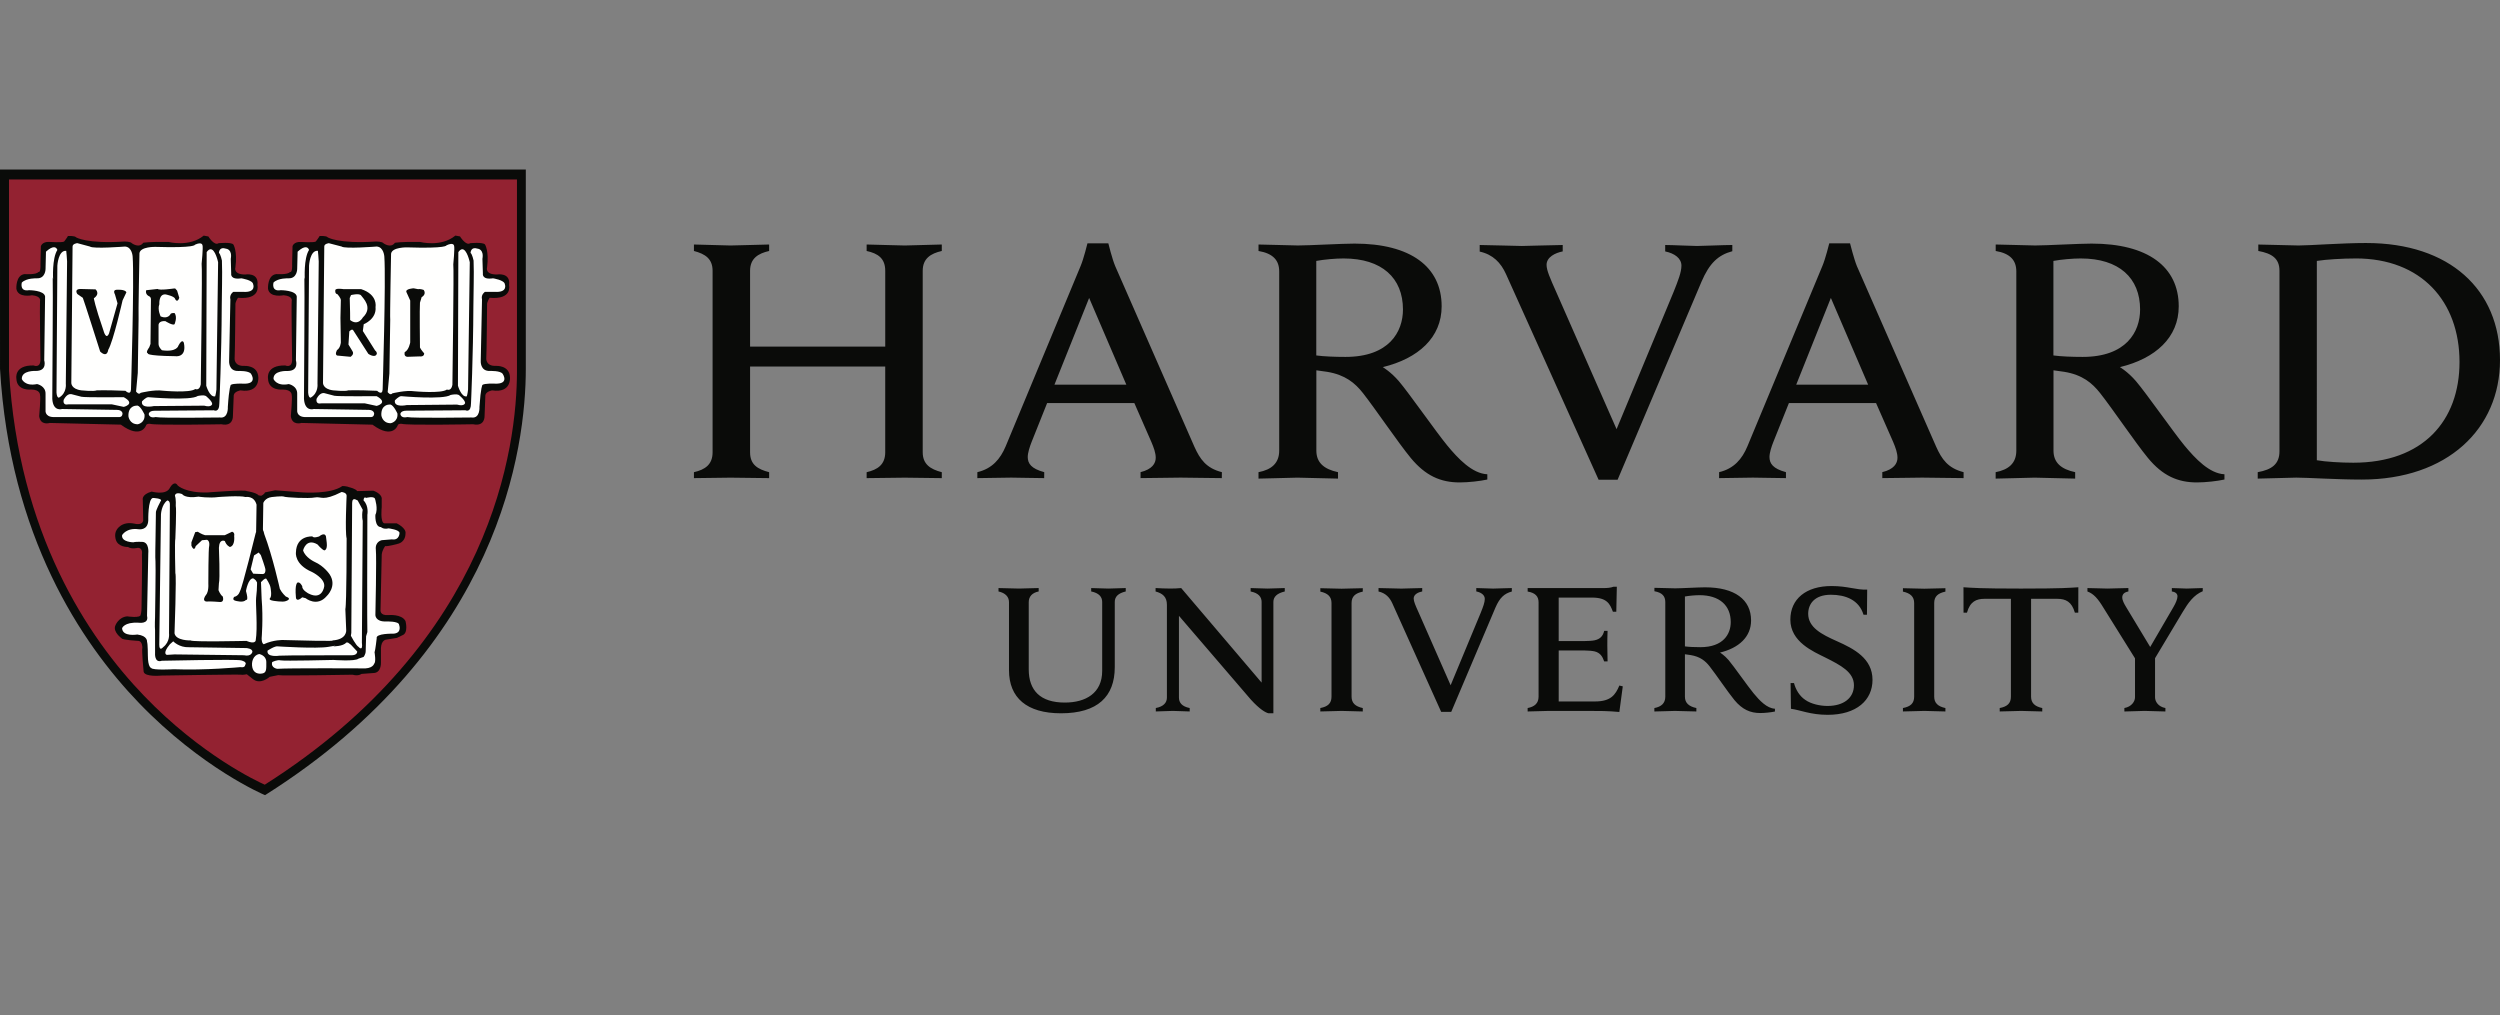
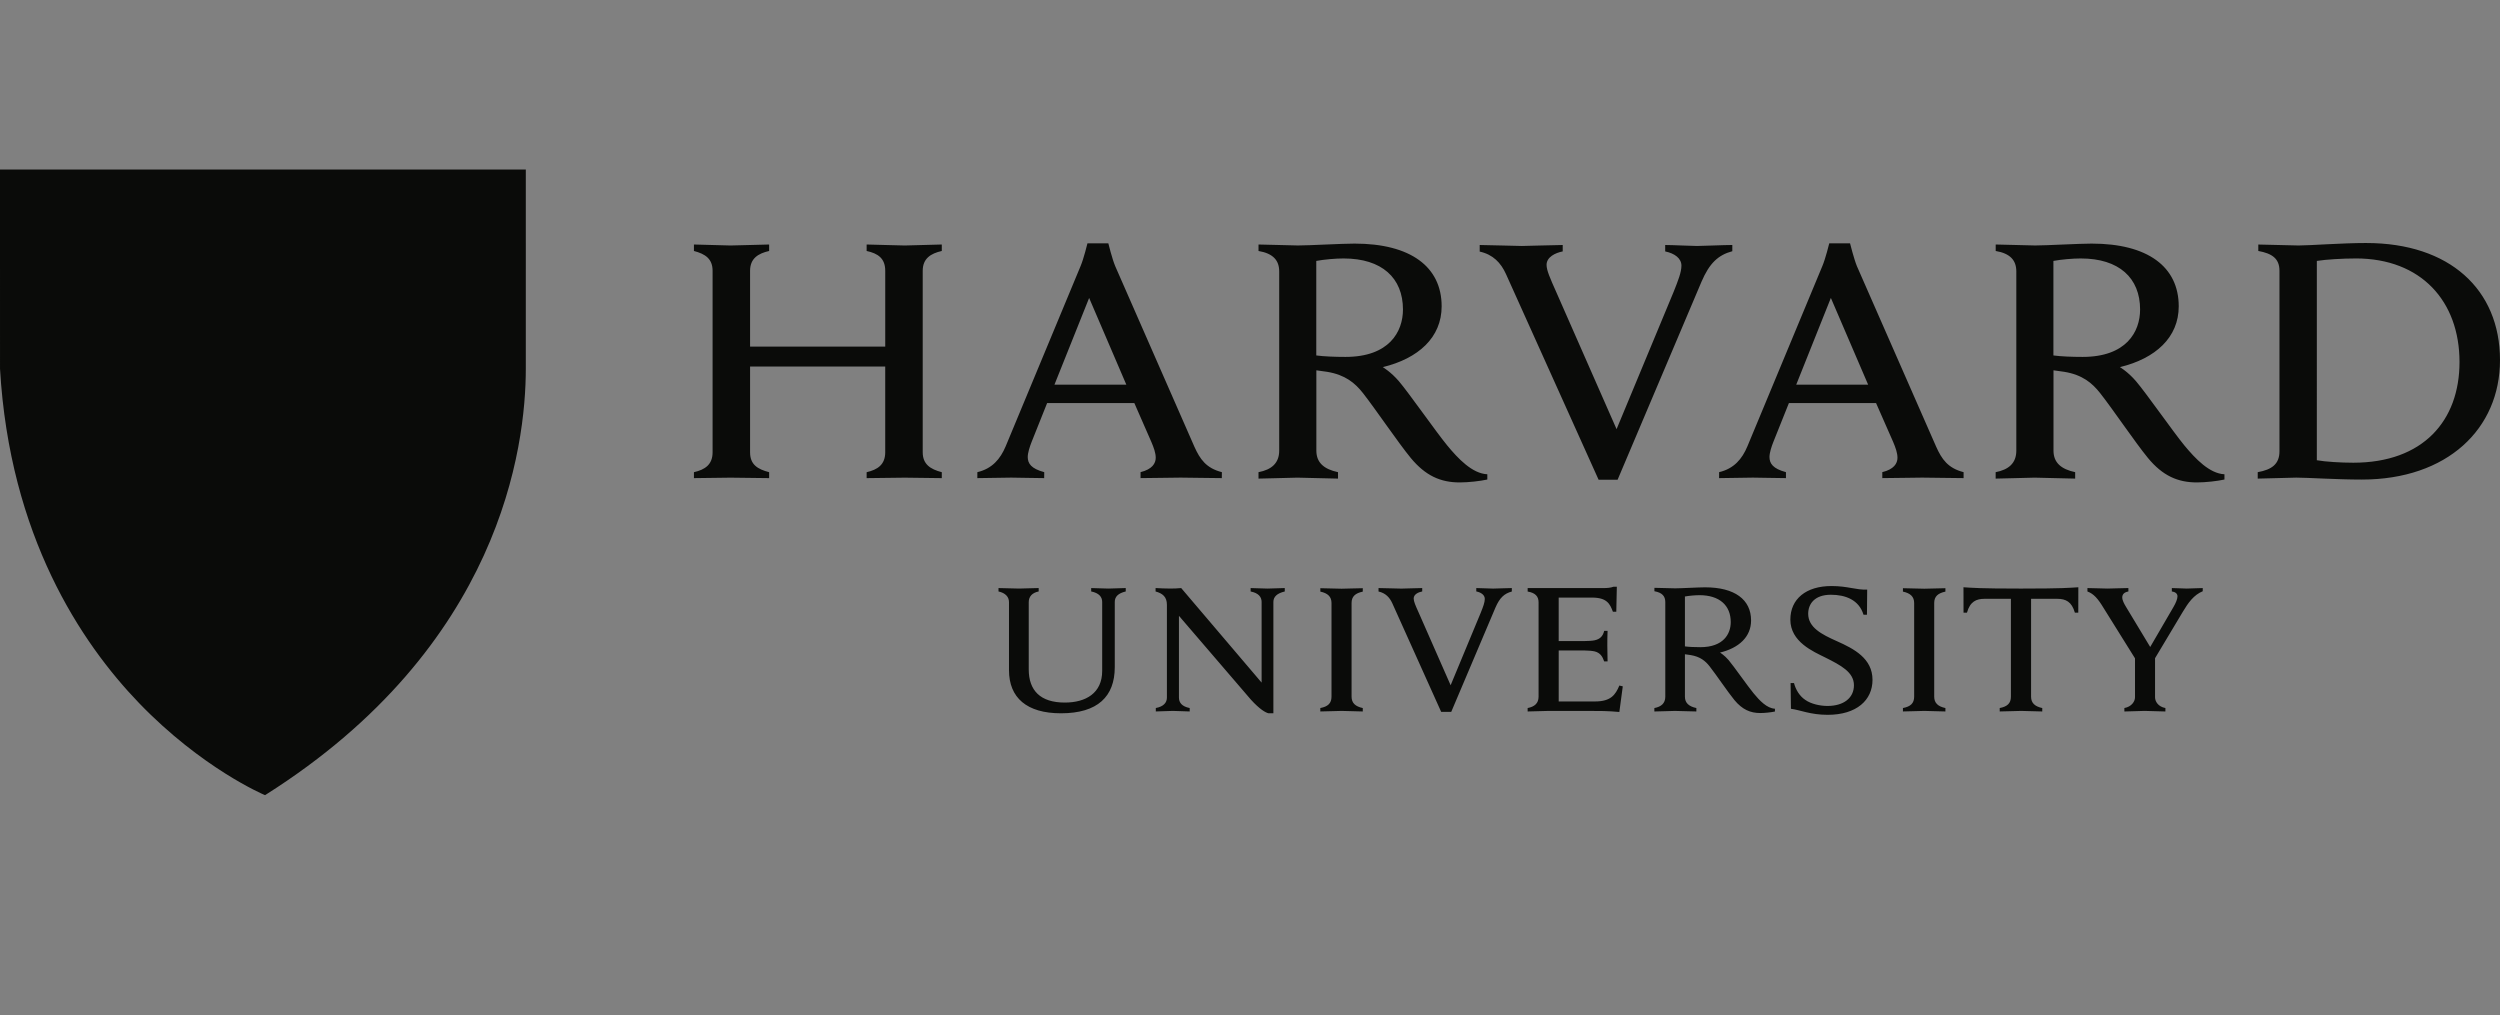
<svg xmlns="http://www.w3.org/2000/svg" width="197" height="80" viewBox="0 0 197 80">
  <rect x="0" y="0" width="197" height="80" fill="#808080" stroke="none" />
  <g fill="none" fill-rule="evenodd">
    <g>
      <g>
        <g>
          <g>
            <path fill="#0A0B09" d="M133.913 33.9c1.592 0 2.47.812 2.47 2.123 0 .928-.574 1.975-2.395 1.975-.449 0-.907-.02-1.216-.062v-3.932c.332-.061.811-.103 1.14-.103zm16.038-.549v.268c.583.124.885.397.885.898v7.381c0 .523-.289.782-.885.895v.27c.327 0 1.424-.043 1.682-.043.305 0 1.342.044 1.666.044v-.27c-.586-.125-.883-.396-.883-.896v-7.381c0-.524.302-.774.883-.898v-.268c-.328 0-1.41.04-1.666.04-.306 0-1.355-.04-1.682-.04zm-45.908 0v.268c.582.124.88.397.88.898v7.381c0 .523-.286.782-.882.895v.27c.325 0 1.42-.043 1.681-.043.303 0 1.338.044 1.665.044v-.27c-.585-.125-.883-.396-.883-.896v-7.381c0-.524.303-.774.883-.898v-.268c-.329 0-1.409.04-1.665.04-.305 0-1.357-.04-1.679-.04zm60.447-.012v.27c.49.18.828.562 1.268 1.292l2.481 3.977v3.07c0 .329-.272.743-.838.845v.272c.356 0 1.341-.046 1.59-.046.298 0 1.327.046 1.643.046v-.272c-.566-.102-.816-.516-.816-.844v-3.082l2.185-3.652c.428-.719.87-1.337 1.573-1.625v-.25c-.307 0-1.057.04-1.265.04-.207 0-.86-.04-1.17-.04v.269c.313.041.445.195.445.383 0 .207-.13.522-.314.837l-1.835 3.154s-1.754-2.913-1.902-3.154c-.15-.246-.301-.527-.301-.75 0-.246.155-.412.484-.47v-.27c-.372 0-1.401.041-1.646.041-.274 0-1.23-.04-1.582-.04zm-55.862 0v.272c.553.123.879.467 1.09.936l3.848 8.55h.791l3.489-8.23c.334-.769.693-1.095 1.286-1.256v-.272c-.348 0-1.253.042-1.473.042-.24 0-1.013-.042-1.328-.042v.266c.396.08.671.29.671.592 0 .273-.135.628-.32 1.089l-2.372 5.711-2.507-5.7c-.267-.59-.405-.906-.405-1.136 0-.323.359-.495.673-.555v-.267c-.355 0-1.4.043-1.64.043-.262 0-1.459-.043-1.803-.043zm-17.568 0v.27c.563.152.893.43.893 1.051v7.31c0 .388-.25.706-.875.823v.27c.229 0 1.085-.043 1.337-.043.29 0 1.104.044 1.333.044v-.27c-.62-.123-.847-.433-.847-.824v-6.442l5.672 6.606c.693.76 1.147 1.018 1.387 1.073h.383v-8.773c0-.412.293-.683.897-.825v-.27c-.232 0-1.106.041-1.357.041-.292 0-1.106-.04-1.333-.04v.269c.62.12.866.433.866.825v6.356l-6.337-7.45c-.26.033-.646.038-.893.038-.273 0-.808-.017-1.126-.039zm-12.378 0v.268c.556.123.827.43.827.846v5.36c0 2.169 1.4 3.395 4.096 3.395 2.897 0 4.239-1.326 4.239-3.634v-5.14c0-.412.264-.684.865-.827v-.268c-.228 0-1.115.041-1.362.041-.288 0-1.135-.04-1.361-.04v.267c.62.123.867.435.867.827v5.432c0 1.753-1.29 2.497-2.946 2.497-1.924 0-2.842-.948-2.842-2.62v-5.29c0-.44.269-.743.784-.846v-.268c-.308 0-1.298.041-1.547.041-.288 0-1.312-.04-1.62-.04zm55.682-.058c-.531 0-1.881.08-2.356.08-.29 0-1.316-.04-1.64-.04v.269c.61.104.858.392.858.85v7.459c0 .522-.32.792-.862.896v.27c.328 0 1.363-.044 1.623-.044.302 0 1.363.043 1.687.043v-.27c-.583-.124-.902-.395-.902-.895v-3.343c.166.018.304.04.45.064.75.124 1.16.459 1.497.89.53.675 1.428 2.015 1.957 2.66.615.739 1.243 1.018 2.035 1.018.369 0 .852-.056 1.154-.12v-.22c-.63-.028-1.217-.65-1.674-1.206-.462-.556-1.57-2.147-1.979-2.629-.34-.393-.677-.589-.677-.589 1.486-.36 2.45-1.235 2.45-2.531 0-1.649-1.295-2.611-3.621-2.611zm20.358-.005l.005 2.003h.27c.247-.887.744-1.092 1.383-1.092h2.08v7.711c0 .523-.284.782-.882.895v.27c.328 0 1.432-.043 1.689-.043.304 0 1.343.044 1.664.044v-.27c-.584-.125-.882-.396-.882-.896v-7.711h2.065c.664 0 1.14.225 1.387 1.092h.268l.004-2.003c-.675.041-1.205.104-4.524.104-3.32 0-3.85-.063-4.527-.104zm-27.586-.04c-.19.082-.515.103-.704.103h-6.053v.274c.614.103.861.39.861.85v7.435c0 .523-.317.792-.862.896v.27c.31 0 1.38-.044 1.667-.044h3.023c1.053 0 1.608.001 2.537.084l.27-2.02-.27-.063c-.309.735-.67 1.254-1.919 1.254h-2.86v-4.018h2.027c.286 0 .652.034.808.074.438.11.618.404.749.79h.267c0-.323-.02-1.034-.02-1.234 0-.202 0-.875.02-1.174h-.267c-.095.39-.296.643-.75.742-.155.037-.512.061-.807.061h-2.028V34.09h2.628c1.171 0 1.413.494 1.643 1.113h.268l.042-1.967h-.27zm17.18-.056c-1.992 0-3.236 1.014-3.236 2.648 0 1.752 1.813 2.515 2.735 2.975 1.24.621 2.276 1.16 2.276 2.194 0 1-.808 1.632-2.084 1.632-.578 0-1.293-.153-1.748-.476-.437-.288-.75-.784-.892-1.33h-.268l.028 2.03c.715.088 1.53.475 2.89.475 2.287 0 3.537-1.159 3.537-2.756 0-1.69-1.461-2.449-2.81-3.049-1.199-.534-2.258-1.08-2.258-2.16 0-.755.487-1.497 1.785-1.497 1.16 0 2.22.406 2.574 1.573h.272l.018-1.98c-.889.041-1.505-.28-2.82-.28zm-.043-22.702l2.937 6.836h-5.668l2.73-6.836zm-58.449 0l2.932 6.836H83.09l2.734-6.836zm78.145-3.111c3.013 0 4.671 1.534 4.671 4.022 0 1.753-1.081 3.736-4.528 3.736-.855 0-1.712-.037-2.303-.115V7.56c.628-.117 1.531-.194 2.16-.194zm-58.093 0c3.02 0 4.678 1.534 4.678 4.022 0 1.753-1.085 3.736-4.53 3.736-.856 0-1.717-.037-2.301-.115V7.56c.624-.117 1.53-.194 2.153-.194zm79.763-.002c5.148 0 8.171 3.371 8.171 8.165 0 4.62-2.865 7.932-8.37 7.932-.973 0-2.206-.075-2.873-.195V7.56c.708-.114 2.022-.194 3.072-.194zM116.6 6.305v.52c1.05.231 1.668.881 2.072 1.772l7.298 16.206h1.497l6.609-15.598c.626-1.462 1.31-2.107 2.431-2.41v-.49c-.653 0-2.371.078-2.788.078-.462 0-1.906-.077-2.502-.077v.506c.747.154 1.28.546 1.28 1.12 0 .518-.264 1.188-.614 2.064l-4.497 10.822-4.753-10.803c-.497-1.118-.763-1.714-.763-2.144 0-.611.678-.945 1.272-1.06v-.505c-.669 0-2.766.077-3.224.077-.497 0-2.664-.077-3.318-.077zm-61.918-.038v.51c.906.236 1.47.625 1.47 1.563v14.3c0 .978-.607 1.371-1.47 1.568v.468c.453 0 2.405-.037 2.88-.037.549 0 2.596.037 3.046.037v-.468c-.902-.234-1.502-.59-1.502-1.569v-6.758h10.65v6.758c0 .979-.607 1.372-1.465 1.57v.467c.449 0 2.461-.037 3.006-.037.474 0 2.47.037 2.916.037v-.468c-.903-.234-1.503-.628-1.503-1.569V8.34c0-.978.64-1.367 1.503-1.563v-.51c-.445 0-2.442.078-2.916.078-.545 0-2.557-.078-3.006-.078v.51c.9.196 1.466.585 1.466 1.563v5.973H59.106V8.34c0-.978.64-1.367 1.502-1.563v-.51c-.45 0-2.497.078-3.046.078-.475 0-2.428-.078-2.88-.078zm110.143-.072c-1.005 0-3.558.148-4.46.148-.55 0-2.486-.076-3.104-.076v.51c1.155.196 1.625.744 1.625 1.613v14.12c0 .99-.605 1.5-1.629 1.697v.507c.617 0 2.577-.076 3.074-.076.578 0 2.578.076 3.192.076v-.507c-1.105-.235-1.708-.75-1.708-1.697v-6.33c.313.036.573.074.856.12 1.415.235 2.186.87 2.827 1.687 1.01 1.282 2.754 3.876 3.756 5.095 1.157 1.406 2.356 1.933 3.86 1.933.69 0 1.61-.104 2.173-.229v-.414c-1.184-.054-2.297-1.232-3.168-2.284-.866-1.055-3.011-4.126-3.796-5.042-.636-.746-1.274-1.117-1.274-1.117 2.81-.682 4.635-2.338 4.635-4.794 0-3.118-2.446-4.94-6.86-4.94zm-58.087 0c-1.006 0-3.562.148-4.463.148-.545 0-2.488-.076-3.104-.076v.51c1.158.196 1.63.744 1.63 1.613v14.12c0 .99-.606 1.5-1.631 1.697v.507c.616 0 2.58-.076 3.07-.076.573 0 2.579.076 3.195.076v-.507c-1.106-.235-1.706-.75-1.706-1.697v-6.33c.308.036.571.074.852.12 1.416.235 2.19.87 2.83 1.687 1.002 1.282 2.752 3.876 3.753 5.095 1.162 1.406 2.354 1.933 3.858 1.933.696 0 1.61-.104 2.179-.229v-.414c-1.19-.054-2.304-1.232-3.17-2.284-.869-1.055-3.013-4.126-3.793-5.042-.64-.746-1.275-1.117-1.275-1.117 2.807-.682 4.638-2.338 4.638-4.794 0-3.118-2.454-4.94-6.863-4.94zm37.407-.019s-.294 1.207-.545 1.795l-5.902 14.195c-.422 1.01-1.065 1.764-2.23 2.04l-.004.47 2.67-.04c.38 0 1.988.04 2.599.04v-.47c-1.03-.276-1.297-.684-1.297-1.197 0-.331.162-.824.3-1.172l1.23-3.075h6.868l1.346 3.06c.187.442.342.87.342 1.25 0 .448-.281.91-1.196 1.133v.47c.676 0 2.68-.039 3.15-.039.48 0 2.582.04 3.255.04v-.47c-1.235-.314-1.72-1.022-2.16-2.002l-6.247-14.231c-.24-.588-.54-1.798-.54-1.798h-1.648l.01.001zm-58.454 0s-.292 1.207-.542 1.795l-5.9 14.195c-.426 1.01-1.067 1.764-2.232 2.04l-.003.47 2.67-.04c.377 0 1.987.04 2.598.04l.004-.47c-1.031-.276-1.3-.684-1.3-1.197 0-.331.164-.824.3-1.172l1.228-3.075h6.872l1.34 3.06c.19.442.346.87.346 1.25 0 .448-.287.91-1.195 1.133l-.002.47c.676 0 2.678-.039 3.153-.039.478 0 2.577.04 3.251.04l.005-.47c-1.24-.314-1.722-1.022-2.165-2.002l-6.24-14.231c-.247-.588-.542-1.798-.542-1.798h-1.652l.006.001zm100.776-.027c-1.947 0-4.445.195-5.34.195-.555 0-2.559-.075-3.173-.075v.507c1.068.196 1.668.583 1.668 1.563v14.223c0 1.01-.607 1.447-1.714 1.645v.507c.615 0 2.482-.078 3.033-.078.902 0 3.211.154 5.162.154 6.757 0 10.897-4.008 10.897-9.415 0-5.566-3.98-9.225-10.533-9.225zM0 .36l.001 15.694c.764 13.17 6.381 21.595 10.955 26.345 4.962 5.148 9.811 7.208 9.86 7.229l.07.028.066-.04c18.486-11.693 20.482-27.373 20.482-33.571V.359H0z" transform="translate(-676 -2346) translate(300 2346) translate(376) translate(0 13)" />
-             <path fill="#932231" d="M.71 1.14v15.08c.743 12.805 6.2 21 10.647 25.617 4.504 4.679 8.909 6.731 9.506 6.997C38.798 37.46 40.737 22.24 40.737 16.221V1.14H.71" transform="translate(-676 -2346) translate(300 2346) translate(376) translate(0 13)" />
-             <path fill="#0A0B09" d="M13.785 25.093c-.23-.004-.435.41-.435.41-.331.533-1.398.234-1.398.234-.836.232-.7.665-.7.665l.034 1.602c-.067.432-.669.264-.669.264-1.065-.235-1.432.5-1.432.5-.2.332-.066.734-.066.734.167.633.966.6.966.6.3.198.766.067.766.067.434 0 .333.498.333.498.035.267-.032 4.235-.032 4.235 0 .333-.067.534-.067.534 0 .3-1.066.132-1.066.132-.699.067-.935.736-.935.736-.2.498.5.996.5.996.035.134 1.335.202 1.335.202.3.033.3.53.3.53-.067.203.1 1.902.1 1.902.099.436 1.399.301 1.399.301s6.132-.103 6.267-.068c.132.033.465-.035.465-.035l.466.369c.602.501 1.334-.166 1.334-.166l.667-.134c.202.068 5.866-.034 5.866-.034.467.132.701-.063.701-.063l.932-.069c.635 0 .601-.803.601-.803v-1.165c.035-.632.4-.662.4-.662l.866-.14.402-.197c.532-.167.266-1.132.266-1.132-.301-.568-1.334-.468-1.334-.468-.7.065-.633-.4-.633-.4l.097-4.366c.035-.368.27-.667.27-.667.23.032.932-.166.932-.166.7-.135.668-.8.668-.8.099-.465-.7-.833-.7-.833h-.97c-.334-.069-.202-1.269-.202-1.269v-.598c.068-.468-.664-.702-.664-.702l-1.266.033c-.134-.197-.598-.297-.598-.297-.233-.105-.57-.104-.57-.104-.934.668-3.099.504-3.099.504l-2.2-.168-.8.168c-.065.164-.299.264-.299.264l-.2-.031c-.201-.232-.935-.336-.935-.336-.066-.133-3.066.104-3.066.104-1.733.065-2.369-.537-2.369-.537-.074-.125-.153-.173-.229-.174h.001zm2.266-19.526c-1.132.93-2.765.498-2.765.498-1.5-.032-2 .066-2 .066-.332.467-.898.035-.898.035-.1-.135-.567-.135-.567-.135-3.036.2-3.833-.334-3.833-.334-.1-.13-.636-.099-.636-.099-.064.134-.297.433-.297.433-.136.1-1.17.033-1.17.033-.565-.033-.664.336-.664.336l-.033 1.364c.033.8-.167.67-.167.67-.169.232-1.068.164-1.068.164-.734.068-.663 1.166-.663 1.166.13.735 1.231.502 1.231.502.768.068.631.463.631.463-.031.333.036 4.67.036 4.67-.037.632-.535.4-.535.4-1.566-.037-1.363 1.032-1.363 1.032.031 1 1.163.865 1.163.865.735 0 .699.434.699.434.07.134-.064 1.667-.064 1.667.1.768.832.532.832.532l5.601.133c1.632 1.204 2 .033 2 .033.067-.13.299-.098.299-.098.434.133 5.498.036 5.633.036.935.197.9-.636.9-.636l.066-1.667c.067-.298.534-.368.534-.368 1.532.235 1.402-1.03 1.402-1.03-.034-.971-1.102-.9-1.102-.9-.8.03-.766-.566-.766-.566.033-.435.064-4.233.064-4.233-.032-.234.204-.568.204-.568 1.831.165 1.531-1.001 1.531-1.001.135-1.03-.966-.832-.966-.832-.967 0-.77-.566-.77-.566.17-1.3-.163-1.802-.163-1.802-.17-.2-1.165-.099-1.165-.099-.338.233-.802-.532-.802-.532l-.37-.067zm19.831-.002c-1.132.934-2.766.502-2.766.502-1.5-.035-1.998.066-1.998.066-.333.465-.903.033-.903.033-.095-.134-.564-.135-.564-.135-3.033.2-3.834-.333-3.834-.333-.098-.133-.632-.1-.632-.1-.068.134-.3.433-.3.433-.134.101-1.168.036-1.168.036-.567-.035-.665.33-.665.33l-.033 1.37c.033.796-.168.665-.168.665-.165.233-1.065.166-1.065.166-.734.068-.667 1.168-.667 1.168.134.732 1.233.499 1.233.499.768.068.634.467.634.467-.035.33.033 4.665.033 4.665-.033.634-.534.402-.534.402-1.565-.036-1.366 1.03-1.366 1.03.031 1.001 1.165.869 1.165.869.735 0 .702.432.702.432.066.134-.069 1.667-.069 1.667.102.768.836.532.836.532l5.598.136c1.633 1.202 1.998.03 1.998.03.065-.13.304-.098.304-.098.432.135 5.499.035 5.631.035.932.198.899-.635.899-.635l.065-1.667c.07-.3.535-.368.535-.368 1.535.235 1.403-1.03 1.403-1.03-.036-.97-1.103-.9-1.103-.9-.798.034-.766-.566-.766-.566.034-.435.065-4.233.065-4.233-.031-.235.202-.568.202-.568 1.83.166 1.531-1 1.531-1 .136-1.033-.965-.833-.965-.833-.967 0-.768-.566-.768-.566.165-1.303-.165-1.801-.165-1.801-.165-.199-1.168-.1-1.168-.1-.33.232-.8-.534-.8-.534l-.366-.066z" transform="translate(-676 -2346) translate(300 2346) translate(376) translate(0 13)" />
-             <path fill="#FFFFFE" d="M20.419 38.535c-.469.1-.636.635-.533 1.069.099.432.465.529.796.464.334-.066.303-.365.303-.898 0-.535-.566-.635-.566-.635zm6.997-.904l-.133.002c-.231.304-1.033.303-1.033.303s.568-.134-.366.035c-.935.164-3.967-.035-3.967-.035-.235-.07-.834.334-.834.334-.099.564.935.398.935.398.165-.033 5.598-.033 5.598-.033.57.033.532-.297.532-.297l-.498-.536-.234-.171zm-13.766-.095l-.265.235c-.636.764-.235.834-.235.834l.6-.037 5.47.066c.596.132.666-.264.666-.264.03-.267-.472-.302-.472-.302l-4.53-.066c-.768.031-1.234-.466-1.234-.466zm-.466-11.1c-.466.334-.5 1.1-.5 1.1l-.134 10.266c0 .567.3.201.3.201.569-.432.468-1.1.468-1.1l.067-10.065c.033-.402-.2-.402-.2-.402zm14.783-.1c-.109-.017-.218.034-.218.3l-.066 10.235-.033.228s.4.768.6.873c0 0 .366.43.267-.337l.066-9.602s-.1-.332 0-.863l-.399-.734-.217-.1zm-15.917-.097c-.4.065-.366 1.766-.366 1.766-.033.831-.765.7-.765.7-.968-.135-1.299.466-1.299.466-.068.563.899.563.899.563.169-.061.7-.033.7-.033.567.033.465.904.465.904l-.098 4.93c.166.666-.667.535-.667.535-1.136-.065-1.299.433-1.299.433.033.7 1.198.498 1.198.498.833.097.768.57.768.57.065.165.065 1.065.065 1.065 0 .968.264 1 .264 1 .101.198 1.769.1 1.769.1 2.5.098 5.265-.168 5.265-.168.37.068.37-.166.37-.166.199-.266-.334-.367-.334-.367-.368-.1-6.233.032-6.233.032-.6.204-.533-.598-.533-.598V36.67c-.034-.27 0-1.066 0-1.066s.066-4.202.033-4.367c-.033-.167 0-1.6 0-1.6l.033-2.231c-.033-.169.368-.903.368-.903.233-.235-.603-.264-.603-.264zm17.112-.057c-.163.013-.313.056-.313.056s.068 0-.068-.034c-.132-.034-.132.232-.132.232.434.435.3 1.132.3 1.132-.032 8.902 0 9.235 0 9.235l-.1.332s-.032.9-.032 1.17c0 .264-.168.462-.168.462l-.399.134c-.268.233-1.965.102-1.965.102s-3.9.098-4.167.034c-.269-.072-.668.133-.668.133-.132.466.4.533.4.533.9-.067 6.634-.035 6.634-.035.9.067.997-.366.997-.366.17-.132.034-.9.034-.9.066-.166.169-1.102.169-1.102-.103-.399 1.3-.366 1.3-.366.73-.033.464-.699.464-.699 0-.298-1.03-.264-1.03-.264-.837.033-.837-.501-.837-.501s.103-4.535.035-5.169c-.067-.63.465-.734.465-.734l.801-.065c.6.1.6-.501.6-.501 0-.265-.864-.366-.864-.366-.403.101-.599-.1-.599-.1-.503 0-.438-.967-.438-.967.235-.469-.033-1.266-.033-1.266-.05-.118-.224-.134-.386-.12zm-2.244-.412c-1.502.763-1.6.328-2.1.43-.5.1-2.3 0-2.432-.063-.136-.071-.97.03-.97.03-.534.067-.667.466-.667.466l-.033 2.202-.099.501-.233.165-.2-.666.032-2.066c-.197-.736-.865-.603-.865-.603-.435-.132-2.133 0-2.133 0-.767.102-1.568-.03-1.568-.03-1.101.164-1.299-.205-1.299-.205-.566-.2-.566.135-.566.135.1.268.066.8.066.8.066.267-.033 2.568-.033 2.568-.066.233 0 2.73 0 2.73.1.17-.066 4.736-.066 4.736.1.6 1.266.566 1.266.566.132.135 4.399.036 4.399.036.701.298.733-.036.733-.036.167-1-.021-2.945.033-3.367.103-.765.069-1.563.069-1.563l.3-.037.066 1.7c.132 1.534 0 3.1 0 3.1 0 .433.166.466.166.466.797-.365 1.532-.332 1.532-.332 4.602.132 3.868.033 3.868.033 1.165-.066 1.098-.8 1.098-.8l-.068-1.668c.102-.366.101-5.564.101-5.564-.135-.531 0-3.369 0-3.369 0-.264-.398-.296-.398-.296zm-16.083-6.812l-.113.01s-.635 0-.602.829c0 0 .067.636.734.636 0 0 .6-.104.533-.768 0 0-.282-.637-.552-.707zm19.929-.083l-.116.007s-.632.001-.599.836c0 0 .067.632.734.632 0 0 .599-.1.534-.766 0 0-.281-.638-.553-.71zm-14.7-.718c-.196-.014-.478.044-.478.044-.565.398-3.9.097-3.9.097-.2 0-.498.333-.498.333-.1.601.933.368.933.368.198 0 3.967-.033 3.967-.033.6.167.632-.135.632-.135 0-.233-.5-.63-.5-.63l-.155-.044zm19.93-.08c-.198-.015-.481.043-.481.043-.561.399-3.896.098-3.896.098-.2 0-.5.333-.5.333-.102.6.933.369.933.369.2 0 3.965-.038 3.965-.038.602.17.636-.13.636-.13 0-.234-.5-.632-.5-.632l-.157-.043zm-30.397-.022c-.109-.011-.352.021-.575.444 0 0-.133.469.364.364h3.433l.934.2s.97-.231 0-.765c0 0-3.067.034-3.335-.034 0 0-.63-.166-.764-.198l-.057-.011zm19.929-.082c-.107-.01-.35.02-.574.442 0 0-.133.467.365.37h3.433l.93.201s.968-.234 0-.768c0 0-3.063.03-3.329-.032 0 0-.634-.168-.77-.201l-.055-.012zM5.22 6.766C4.586 6.7 4.52 7.933 4.52 7.933l-.068 10c.035.466.2.398.2.398.635-.366.534-1.1.534-1.1s.1-9.468.1-9.634c0-.168-.067-.831-.067-.831zm19.83-.002c-.632-.065-.698 1.17-.698 1.17l-.069 9.997c.035.465.202.401.202.401.631-.367.533-1.1.533-1.1s.098-9.466.098-9.633c0-.17-.066-.835-.066-.835zm11.36-.122c-.088.007-.186.074-.292.223l-.032 10.53s.266.937.698.838c0 0 .066-.2.099-.534l.135-10.035s-.222-1.055-.608-1.022zm-19.83 0c-.089.007-.187.073-.294.223l-.033 10.531s.266.937.702.836c0 0 .065-.2.098-.536l.134-10.032s-.22-1.056-.607-1.023zm20.882-.086c-.38-.032-.38.374-.38.374.134.103.236.601.236.601.045 1.16-.012 2.408-.015 3.6-.017 4-.187 7.633-.187 7.633 0 .8-.435.565-.435.565l-4.664.034c-.468 0-.468.268-.468.268.068.37.535.234.535.234.43.097 5.066.033 5.066.033.7.102.631-.833.631-.833.101-1.568.234-1.732.234-1.732.167-.136.935-.103.935-.103 1.236.068.665-.764.665-.764-.168-.268-.998-.234-.998-.234-.802.032-.734-.8-.734-.8l.1-4.833c-.1-.4.233-.601.233-.601h.769c1.064.068.798-.602.798-.602-.035-.33-.934-.465-.934-.465-.898.135-.797-.369-.797-.369l-.037-1.161c.134-.77-.366-.804-.366-.804l-.188-.041zm-19.83 0c-.38-.033-.379.374-.379.374.133.104.234.601.234.601.044 1.16-.01 2.408-.014 3.598-.017 4.002-.187 7.635-.187 7.635 0 .798-.433.567-.433.567l-4.67.036c-.463 0-.463.264-.463.264.066.366.535.232.535.232.432.1 5.064.035 5.064.035.7.099.634-.834.634-.834.1-1.563.232-1.733.232-1.733.169-.133.933-.1.933-.1 1.235.067.668-.766.668-.766-.165-.267-.998-.232-.998-.232-.803.031-.734-.802-.734-.802l.1-4.832c-.1-.4.234-.6.234-.6h.765c1.067.067.796-.6.796-.6-.031-.334-.931-.467-.931-.467-.9.133-.799-.368-.799-.368l-.033-1.167c.134-.766-.364-.798-.364-.798l-.189-.043zm6.44-.074c-.135.003-.333.088-.62.35l-.034 1.366s0 .767-.7.733c0 0-.8-.035-1.166.332 0 0-.2.736.566.603 0 0 1.2 0 1.266.497l-.066 5.034s.268.837-.665.837c0 0-1.136-.07-1.101.63 0 0 .235.598 1.2.4 0 0 .7.13.666.802v1.263s-.068.504.6.536h5.2s.265.033.265-.3c0 0-.033-.267-.432-.267l-4.332-.068s-.7.235-.766-.8c0 0 .065-9.398.032-9.565-.032-.164.033.135.033.135s-.099-1.633.333-2.303c0 0-.052-.22-.278-.215zm-19.83 0c-.137.003-.333.088-.62.35L3.589 8.2s0 .766-.7.731c0 0-.803-.034-1.17.335 0 0-.2.733.566.601 0 0 1.2 0 1.268.496l-.067 5.035s.267.833-.668.833c0 0-1.13-.065-1.099.637 0 0 .234.6 1.202.397 0 0 .7.135.668.799v1.27s-.07.5.596.531h5.202s.267.032.267-.302c0 0-.035-.263-.434-.263l-4.33-.07s-.706.234-.77-.799c0 0 .066-9.398.034-9.567-.033-.164.031.133.031.133s-.095-1.628.335-2.299c0 0-.053-.22-.28-.216l.001.001zm31.275-.259c-.082.01-.19.04-.333.106 0 0 .065.269-3.1.164 0 0-1.2-.032-1.268.503 0 0-.099 5.033-.066 5.2l-.066 4.233-.136 1.466s.203.301.369.101c0 0 1.066-.27 1.734-.164 0 0 2.136.198 2.566-.138 0 0 .334.166.432-.366 0 0 .131-9.33.07-9.497 0 0 .129-1.337.061-1.468 0 0-.016-.167-.263-.14zm-19.83-.043c-.082.008-.19.039-.33.105 0 0 .064.268-3.101.169 0 0-1.201-.034-1.267.499 0 0-.1 5.033-.069 5.202l-.063 4.232-.136 1.464s.199.304.368.102c0 0 1.066-.266 1.733-.167 0 0 2.133.203 2.565-.132 0 0 .335.165.433-.368 0 0 .134-9.33.067-9.499 0 0 .134-1.332.067-1.465 0 0-.02-.17-.267-.142zm10.23-.016s-.399.033-.365.298l-.1 10.702s-.034.496.8.595c0 0 .965.101 1.196 0 0 0 .64-.034 2.269.036 0 0 .402.403.435-.102 0 0 .264-8.662.134-10.466 0 0-.036-.767-.602-.802 0 0-2.53.204-2.766 0l-1-.26zM6.09 6.16s-.404.036-.372.304l-.098 10.7s-.033.496.8.597c0 0 .969.101 1.2 0 0 0 .632-.034 2.267.034 0 0 .4.4.434-.1 0 0 .266-8.668.132-10.467 0 0-.033-.765-.6-.8 0 0-2.532.199-2.765 0L6.09 6.16z" transform="translate(-676 -2346) translate(300 2346) translate(376) translate(0 13)" />
-             <path fill="#0A0B09" d="M20.384 30.538l.167.199s.366 1.002.366 1.165c0 .17-.035.333-.234.333-.198 0-.734-.03-.734-.03l-.198-.336s.233-.935.268-1.101l.365-.23zm5.14-1.43c-.08-.01-.2.023-.375.162 0 0-.433.164-.534 0 0 0-1.263-.1-1.296 1.266 0 0-.137.937 1.267 1.537 0 0 1.032.497.964 1.129 0 0-.136 1.135-1.234.569 0 0-.532-.27-.497-.57 0 0-.168-.366-.368-.298 0 0-.235.066-.132 1.165 0 0 0 .436.5 0l.262.069s.902.734 1.667-.168c0 0 .837-.767.234-1.699 0 0-.432-.665-1.198-.998 0 0-.733-.336-.9-.902 0 0 .234-1.001 1.132-.469 0 0 .334.4.534.469 0 0 .266 0 .198-.603l-.062-.497s-.027-.144-.161-.162zm-9.939-.207l-.202.033-.3.803v.267c.234.534.337.033.337.033l.497-.468.4-.034c.235.1.17.47.17.47-.07.165-.07 2.965-.07 2.965.034.599-.131.834-.131.834-.469.598 0 .598 0 .598.2-.033 1.03.034 1.03.034.403.033.235-.434.235-.434-.2-.134-.332-.5-.332-.5l.032-.532c.1-.333 0-2.8 0-2.8.033-.766.468-.535.468-.535.13.37.399.467.399.467.432-.098.335-.866.335-.866.064-.301-.168-.335-.168-.335l-.566.27h-1.568c-.266-.069-.566-.27-.566-.27zm4.885-.37c-.17-.032-.231.295-.32.47 0 0-1.065 4.335-1.234 4.568 0 0-.098.4-.464.465 0 0-.2.232.098.303 0 0 .635.198.833-.07 0 0 .234.135 0-.698 0 0 .167-.997.566-.997 0 0 .234.128.267.262.035.136.401 0 .401 0s.235-.3.367-.232c0 0 .298.434.332.7 0 0 .134.667-.034.835 0 0-.164.129.236.2 0 0 .766.133 1 .032 0 0 .567-.165 0-.366 0 0-.302-.27-.466-.598 0 0-.567-2.57-1.234-4.336 0 0-.034-.331-.267-.501l-.081-.038zm7.538-18.338c.183-.017.383-.008.45.092.133.2.965.934.134 1.731 0 0-.366.703-1.001.203 0 0 0-1-.032-1.735l.1-.232s.166-.043.349-.06zM6.293 9.77c-.463.032-.2.398-.2.398l.433.3c.067.135 1.367 4.234 1.367 4.234.569.535.634-.133.634-.133.401-.667 1.131-3.897 1.131-3.897l.301-.636c-.1-.265-.8-.201-.8-.201-.3.033-.099.369-.099.369l.201.697-.668 2.368c-.233.566-.432-.2-.432-.2-.7-2.03-.766-2.564-.766-2.564.531-.37.133-.703.133-.703l-1.235-.032zm20.474-.015c-.15-.005-.308.011-.341.096 0 0-.066.3.167.333 0 0 .266.298.266.465l-.032 1.4.032 1.934s-.032.434-.299.6c0 0-.2.332 0 .433l1.063.1s.336-.2.136-.469l-.3-.497.066-1.032s.202-.235.303-.1l1.198 1.867s.534.367.666 0c0 0 .036-.136-.132-.268l-.968-1.533.07-.534s1.031-.4.93-1.367c0 0 .2-.966-1.135-1.399h-1.399s-.14-.025-.29-.029zm-12.962-.022l-.112.001s-1.135.168-1.269.035l-.901.1s-.13.333.27.499c0 0 .102.068.102.202l-.036 3.533-.097.264s-.335.433-.103.468c0 0-.298.2 2.132.232 0 0 .935.165.702-1.033 0 0-.099-.432-.435.202 0 0-.101.532-1.296.364 0 0-.268-.233-.268-.497v-1.468s-.037-.368.533-.331c0 0 .632.4.733.23 0 0 .233-.53 0-.865 0 0-.3-.032-.334.1 0 0-.201.4-.766.167 0 0-.267-.534-.103-.968 0 0-.063-.833.504-.767 0 0 .666.134.73.336 0 0 .166.402.337-.066l-.172-.57-.15-.168zm18.788-.015s-.669.032-.568.298l.3.665v3.302s-.1.598-.433.766c0 0-.1.336.2.368l.965-.032s.369.064.369-.239c0 0-.267-.298-.333-.462 0 0-.036-3.167 0-3.534l.132-.435s.401-.2.168-.565c0 0-.234-.1-.468-.067l-.332-.065z" transform="translate(-676 -2346) translate(300 2346) translate(376) translate(0 13)" />
          </g>
-           <path d="M0 0.907H197V79.907H0z" transform="translate(-676 -2346) translate(300 2346) translate(376) matrix(-1 0 0 1 197 0)" />
        </g>
      </g>
    </g>
  </g>
</svg>